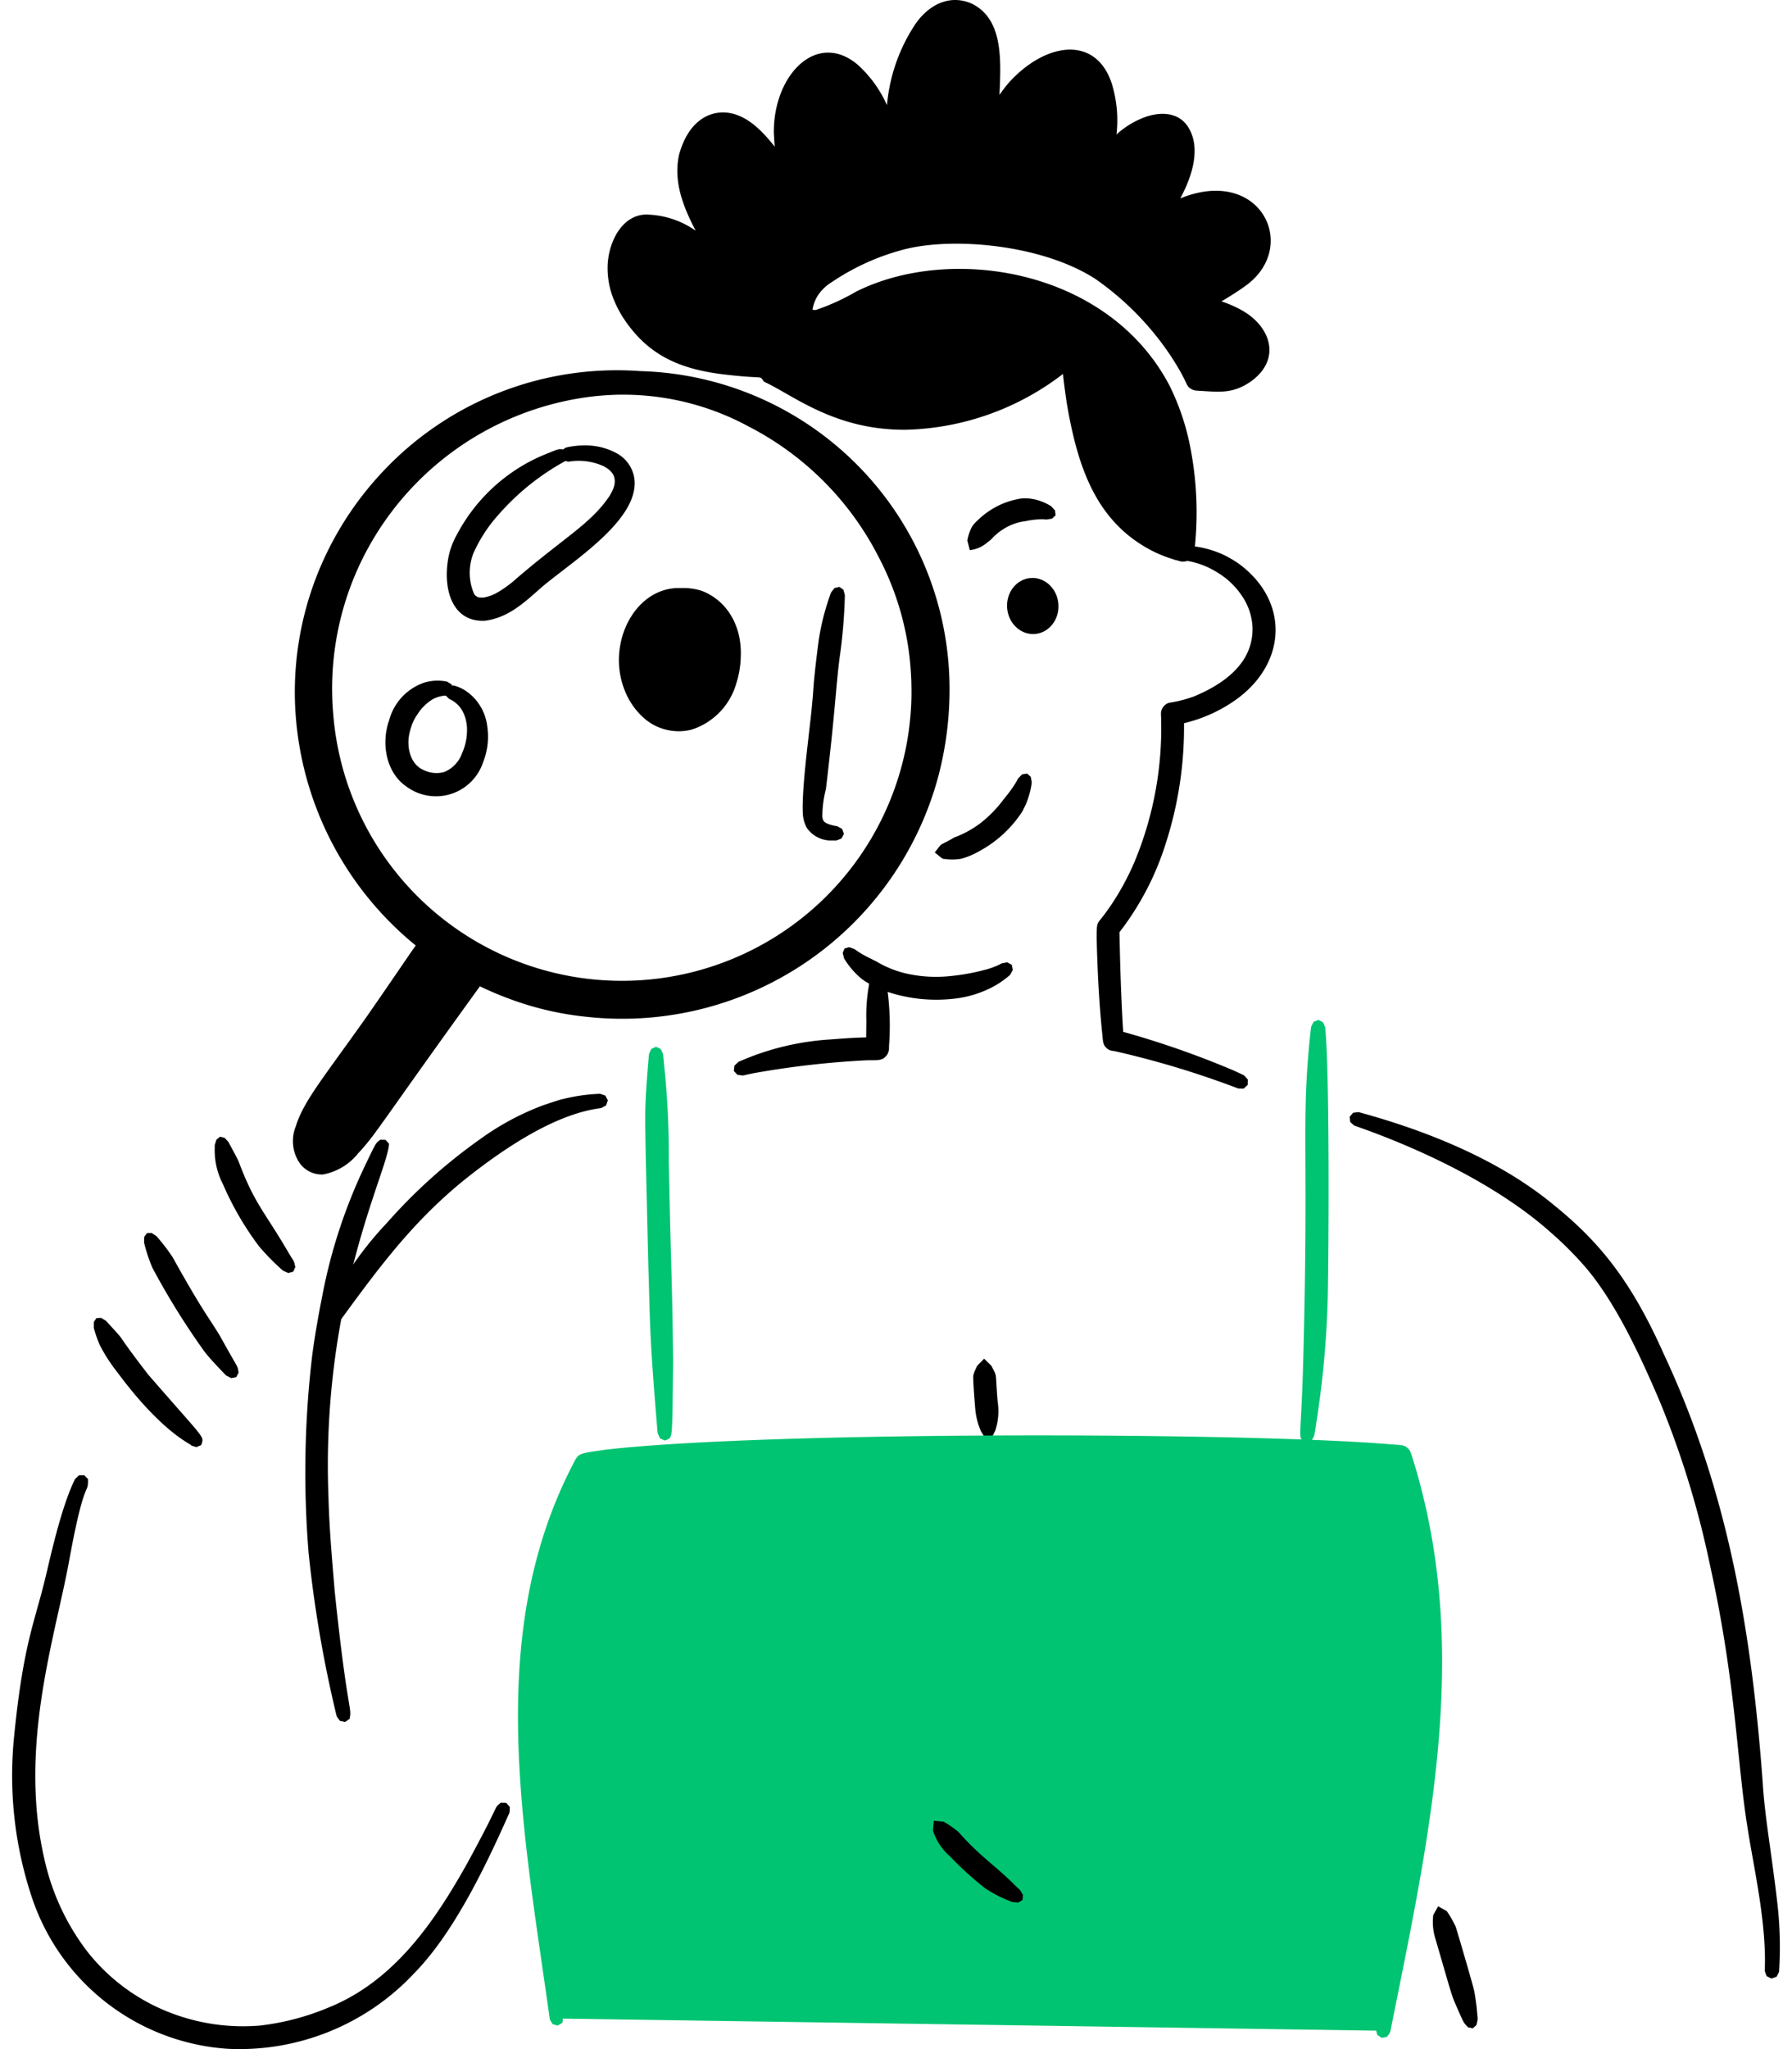
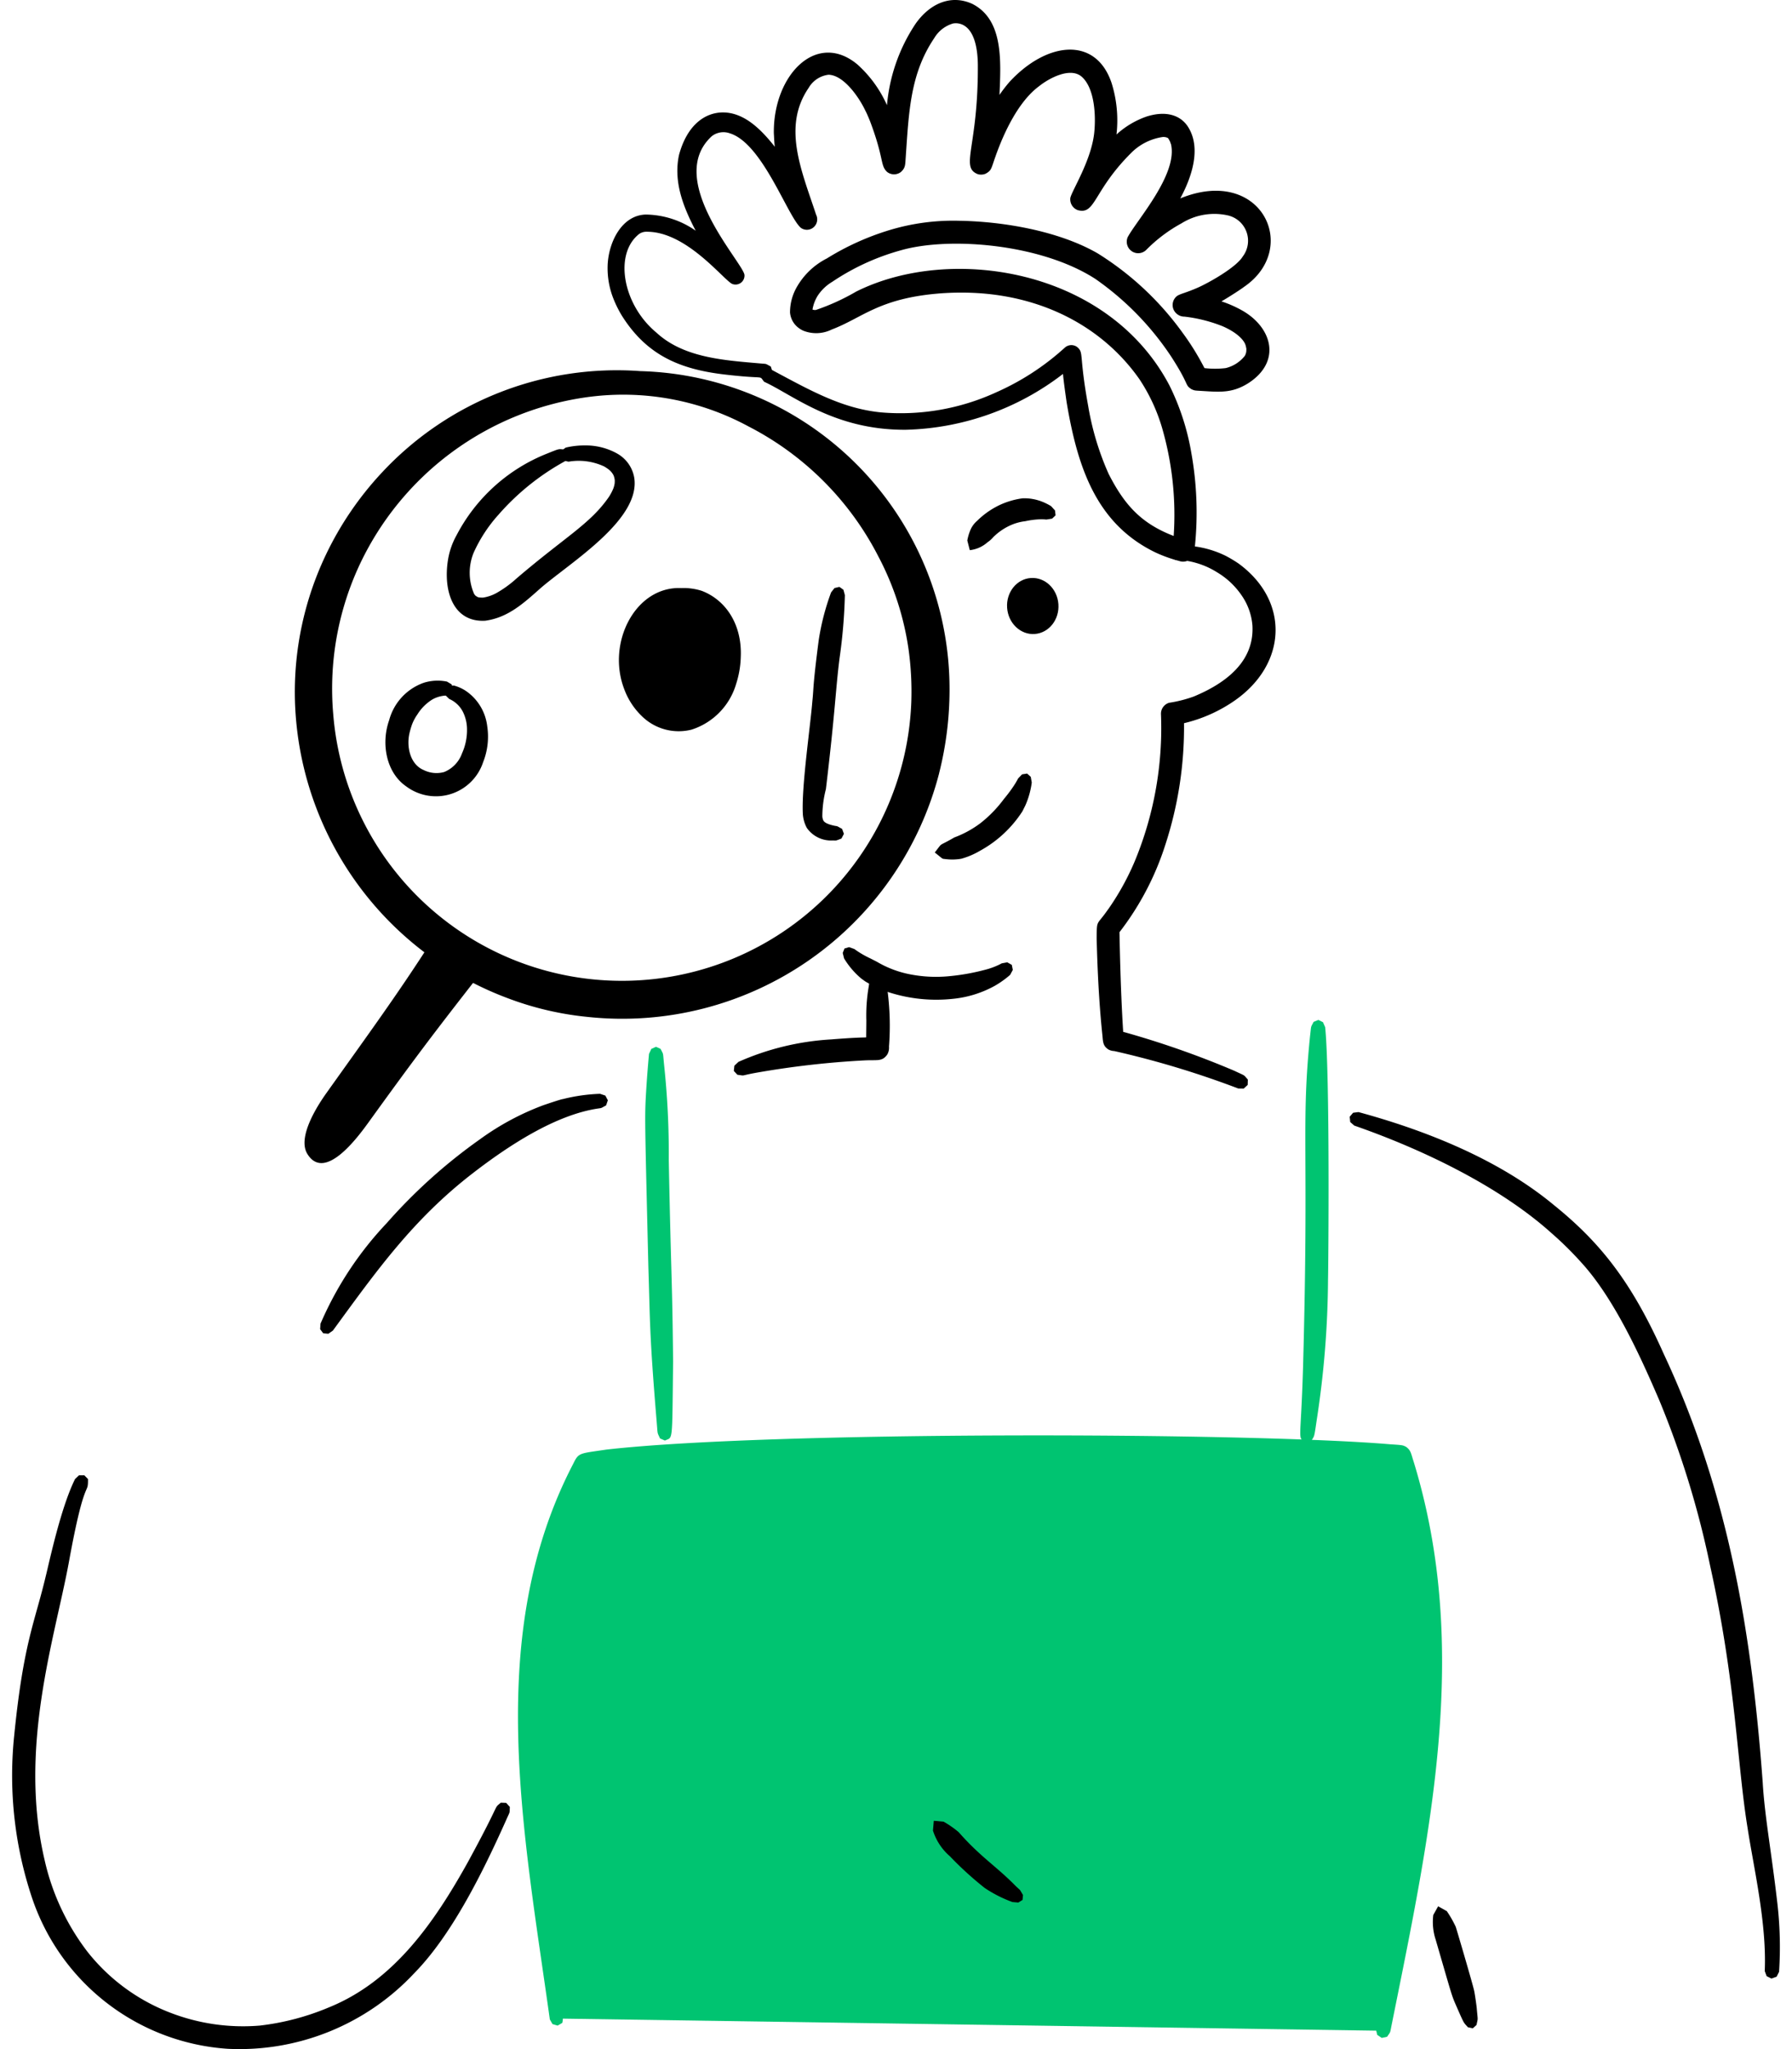
<svg xmlns="http://www.w3.org/2000/svg" width="140" height="160" viewBox="0 0 140 160" fill="none">
  <path d="M80.838 49.504c1.107-.078 1.935-1.12 1.85-2.327-.085-1.207-1.05-2.122-2.157-2.044-1.107.077-1.935 1.119-1.85 2.326.085 1.207 1.05 2.123 2.157 2.045Z" fill="#000" />
  <path fill-rule="evenodd" clip-rule="evenodd" d="M81.416 39.172c.224.09.44.195.648.318.084.055.008-.014.36.37l.042.379-.27.258-.453.072a3.362 3.362 0 0 0-.5-.019 6.425 6.425 0 0 0-1.143.148h-.005a3.918 3.918 0 0 0-1.161.323 4.575 4.575 0 0 0-1.334.92 2.2 2.2 0 0 1-.445.398 2.504 2.504 0 0 1-1.39.62l-.194-.755c.055-.312.15-.616.28-.905.119-.245.288-.463.496-.64.507-.5 1.093-.91 1.735-1.218a6.142 6.142 0 0 1 1.817-.531 3.8 3.8 0 0 1 1.517.262ZM80.238 60.398l.29.26.078.443a6.472 6.472 0 0 1-.514 1.82c-.046.085.112-.224-.215.428a9.195 9.195 0 0 1-3.337 3.095c-.45.265-.934.47-1.438.609a4.1 4.1 0 0 1-1.24.027c-.3-.042-.11.06-.833-.516.694-.879.176-.385 1.524-1.172a8.057 8.057 0 0 0 2.037-1.111 9.78 9.78 0 0 0 1.844-1.898c.118-.136.476-.586.687-.905a5.92 5.92 0 0 0 .417-.691l.31-.322.383-.06.007-.008ZM66.746 74.102c.396.288.82.537 1.266.742l.5.256a8.1 8.1 0 0 0 2.697.999c.908.168 1.833.216 2.753.142a17.11 17.11 0 0 0 3.216-.577c.376-.11.74-.258 1.084-.443l.431-.08.349.195h.004l.08.397-.208.386a7.492 7.492 0 0 1-1.166.837 8.447 8.447 0 0 1-3.313 1.036c-1.677.18-3.374.008-4.981-.505a9.318 9.318 0 0 1-1.868-.86l-.287-.206a6.302 6.302 0 0 1-1.36-1.587l-.106-.425.14-.348.355-.105.414.146Z" fill="#000" />
  <path fill-rule="evenodd" clip-rule="evenodd" d="M68.925 75.648c.269.512.164.12.381 1.475.215 1.52.264 3.061.147 4.593.019.214-.026.428-.13.616-.396.57-.756.42-1.745.465-2.846.147-5.681.47-8.488.964-1.343.244-.794.25-1.484.159l-.276-.298c0-.01.042-.396.044-.41l.317-.297a20.803 20.803 0 0 1 7.238-1.754c2.976-.238 2.737-.092 2.742-.21 0-.158.01-.835.012-1.27-.025-.854.032-1.71.17-2.554.006-.039.166-1.056.168-1.089l.2-.386.343-.164.36.16ZM95.78 43.413c.336.177.663.373.979.587 4.031 2.945 3.778 7.86-.29 10.697a11.62 11.62 0 0 1-3.967 1.772 29.606 29.606 0 0 1-1.456 9.48c-.786 2.473-2 4.788-3.587 6.84.007.1.06 4.2.29 7.78a70.773 70.773 0 0 1 8.676 3.038c.927.438.692.277 1.063.687l-.011.42-.312.286c-.086 0-.516-.008-.43-.008a71.87 71.87 0 0 0-9.68-2.922 1.074 1.074 0 0 1-.452-.118c-.431-.277-.427-.573-.476-1.096-.185-1.741-.37-4.216-.45-7.593.013-1.4-.009-1.016.696-1.983l.3-.418a20.25 20.25 0 0 0 1.965-3.577 27.154 27.154 0 0 0 2.063-11.523.895.895 0 0 1 .63-.886c.653-.098 1.294-.26 1.915-.483 2.573-1.063 4.747-2.766 4.601-5.535a4.782 4.782 0 0 0-.84-2.36 6.092 6.092 0 0 0-1.928-1.814 6.365 6.365 0 0 0-3.247-.974l-.39-.16-.175-.368.149-.38c.442-.215.317-.19.692-.2a7.794 7.794 0 0 1 3.671.81Z" fill="#000" />
-   <path fill-rule="evenodd" clip-rule="evenodd" d="M59.96 29.323c2.304 1.208 4.514 2.582 7.08 3.192 5.72 1.356 12.357-.925 16.628-4.824.622 6.372 1.888 13.558 8.771 15.288.455-3.957-.016-8.663-1.777-12.288-2.014-4.132-6.369-7.184-10.794-8.206a20.404 20.404 0 0 0-11.396.556c-1.507.57-2.843 1.58-4.409 2.013-.65.18-1.58-.117-1.478-.957a3.808 3.808 0 0 1 1.305-2.366 18.514 18.514 0 0 1 7.458-3.332c3.98-.736 10.213.06 13.8 2.063a22.372 22.372 0 0 1 8.37 9.141c1.641.08 2.612.361 4-.79 1.66-1.377.817-4.283-5.024-4.997a12.764 12.764 0 0 0 3.1-1.435 6.02 6.02 0 0 0 2.447-2.232c1.046-2.095-.42-4.114-2.64-4.35-2.332-.249-4.914 1.481-6.49 3.072 1.15-1.801 2.603-3.448 3.25-5.524.83-2.66-.314-4.457-2.96-3.124-2.108 1.06-3.454 3.436-4.731 5.32a18.044 18.044 0 0 0 1.76-4.433c.488-2.376.064-7.32-3.685-6.173-3.177.972-4.926 4.626-5.939 7.774.261-2.398 1.254-8.087.118-10.42a2.284 2.284 0 0 0-3.68-.774c-.39.347-.73.745-1.012 1.182-1.945 2.936-1.963 6.624-2.222 10.008-.555-2.38-1.295-5.077-3.142-6.822-2.826-2.664-5.174.984-5.358 3.694-.179 2.665.853 5.074 1.696 7.533-1.519-2.221-2.626-5.502-4.963-7.051-2.448-1.623-4.4.804-4.38 3.282.024 2.892 2.204 5.807 3.768 8.147-1.854-1.73-4.251-4.174-7.023-4.08-1.924.065-3.938 4.284-.186 8.376 2.572 2.81 6.067 2.856 9.534 3.164" fill="#000" />
  <path fill-rule="evenodd" clip-rule="evenodd" d="M92.779 9.85c1.096 1.642.365 3.913-.572 5.645l.138-.058c6.233-2.433 9.221 3.943 4.877 6.941-.374.284-1.38.917-1.797 1.154.536.175 1.055.4 1.549.673 2.38 1.3 3.188 3.977.593 5.687-1.256.806-2.208.728-3.661.635-.555-.036-.555-.014-.827-.14-.551-.364-.106-.27-1.602-2.578a22.636 22.636 0 0 0-5.9-6.029c-4.242-2.74-11.388-3.32-15.178-2.241a18.274 18.274 0 0 0-5.37 2.46c-.45.266-.836.63-1.128 1.064-.216.337-.36.715-.425 1.11.085.03.176.04.266.03a17.365 17.365 0 0 0 3.147-1.435c7.326-3.668 19.642-1.835 24.47 7.32a18.97 18.97 0 0 1 1.712 5.268c.428 2.387.525 4.821.288 7.235-.065.537-.037.598-.211.897a.89.89 0 0 1-1.012.318 11.075 11.075 0 0 1-1.853-.662c-4.624-2.228-6.09-6.624-6.947-11.7-.07-.476-.242-1.679-.29-2.246a20.963 20.963 0 0 1-12.288 4.36c-5.566.034-8.791-2.71-11.061-3.75-.449-.548.222-.181-3.003-.556-3.582-.406-6.157-1.513-8.101-4.588a8.761 8.761 0 0 1-.626-1.235 6.454 6.454 0 0 1-.494-2.742c.08-1.806 1.117-3.888 2.982-3.934a6.932 6.932 0 0 1 3.896 1.262c-.984-1.876-1.75-3.834-1.303-5.918.652-2.405 2.085-3.323 3.453-3.318 1.681.017 2.995 1.37 4.035 2.686-.037-.13-.072-.975-.08-1.06-.056-4.54 3.328-8.028 6.522-5.378a9.396 9.396 0 0 1 2.317 3.187 13.579 13.579 0 0 1 2.236-6.361C72.616.313 74.251-.47 75.956.3c2.428 1.23 2.247 4.39 2.128 7.11a11.3 11.3 0 0 1 .798-1.031c2.884-3.111 6.71-3.587 7.957.09a9.75 9.75 0 0 1 .387 4.032 6.806 6.806 0 0 1 2.368-1.407c1.577-.491 2.644-.046 3.185.756Zm-17.867 7.388c3.52.054 7.829.811 10.833 2.539a23.438 23.438 0 0 1 6.631 6.188 20.055 20.055 0 0 1 1.721 2.777 7.077 7.077 0 0 0 1.66 0 2.705 2.705 0 0 0 1.477-.936l.012-.013.015-.027.005-.014.023-.04.005-.012.008-.013v-.012l.007-.014.038-.114v-.013l.01-.024v-.014l.003-.012v-.026l.005-.013.006-.13v-.097a6.446 6.446 0 0 0-.027-.131l-.007-.015v-.03l-.006-.016v-.015l-.026-.063c-.022-.117-.297-.817-1.779-1.47a11.603 11.603 0 0 0-2.982-.754.931.931 0 0 1-.85-.533.892.892 0 0 1 .277-1.09c.278-.175.685-.238 1.577-.628.908-.397 3.036-1.6 3.543-2.446a2.031 2.031 0 0 0-1.162-3.207 4.832 4.832 0 0 0-3.623.618 11.755 11.755 0 0 0-2.748 2.067.893.893 0 0 1-1.493-.376.893.893 0 0 1 .034-.604c.685-1.307 3.966-4.934 3.377-7.299l-.02-.016a.404.404 0 0 0-.01-.042l-.006-.014v-.013l-.008-.014v-.013l-.007-.014v-.012c-.112-.219-.127-.239-.131-.245l-.008-.007v-.007l-.007-.006v-.006l-.007-.006v-.005l-.007-.006-.004-.005-.007-.004v-.005l-.007-.004v-.005h-.014v-.004h-.008v-.004l-.014-.007-.028-.013a.841.841 0 0 0-.335-.052 4.372 4.372 0 0 0-2.492 1.26c-2.971 2.97-2.76 4.847-4.164 4.448a.896.896 0 0 1-.572-.952c.13-.59 1.637-2.916 1.866-5.083.142-1.35.035-3.548-1.02-4.415-.873-.69-2.443.103-3.291.779-1.599 1.179-2.737 3.596-3.4 5.474-.345.959-.294 1.1-.784 1.36a.907.907 0 0 1-.607.029c-1.393-.564.037-2.072.01-8.481-.004-1.101-.188-2.712-1.19-3.185a1.26 1.26 0 0 0-.741-.099c-.62.18-1.148.59-1.476 1.146-1.878 2.781-1.983 5.752-2.23 9.343-.039.572-.022.784-.37 1.106a.879.879 0 0 1-1.086-.005c-.555-.53-.213-1.018-1.348-4.008-.047-.101-.202-.505-.343-.765-.501-1.065-1.697-2.786-2.882-2.813a2.087 2.087 0 0 0-1.555 1.03c-2.067 3.027-.563 6.427.585 9.897a.819.819 0 0 1-.192.981.803.803 0 0 1-1.004.042c-1.048-.92-2.981-6.572-5.534-7.373a1.481 1.481 0 0 0-1.41.214c-3.728 3.387 2.402 9.838 2.544 10.836a.7.7 0 0 1-.977.698c-.729-.39-3.55-4.046-6.61-4.065a1.01 1.01 0 0 0-.622.159c-2.009 1.54-1.318 5.525 1.324 7.712 2.158 2 5.375 2.17 8.235 2.422.411.037.254-.01.706.229l.088.268c2.995 1.601 5.497 3.023 8.54 3.316a17.915 17.915 0 0 0 9.005-1.578 19.876 19.876 0 0 0 5.335-3.477.765.765 0 0 1 .96-.056c.555.468.131.547.861 4.566a21.83 21.83 0 0 0 1.605 5.347c1.225 2.395 2.517 3.862 5.082 4.846a24.378 24.378 0 0 0-.885-8.365 14.007 14.007 0 0 0-1.78-3.859c-3.087-4.42-8.576-7.227-15.538-6.72-4.825.37-6.1 1.912-8.508 2.822a2.732 2.732 0 0 1-2.221.096 1.919 1.919 0 0 1-.61-.434c-.248-.274-.4-.621-.432-.989 0-.702.184-1.391.537-1.998a5.642 5.642 0 0 1 2.338-2.221 20.632 20.632 0 0 1 4.98-2.24 17.209 17.209 0 0 1 5.337-.704Z" fill="#000" />
  <path fill-rule="evenodd" clip-rule="evenodd" d="M51.613 81.903c.246.513.159.168.276 1.31.259 2.45.378 4.914.358 7.378.193 9.657.268 8.912.339 15.721-.08 6.541 0 5.851-.635 6.171h-.004l-.384-.166c-.234-.529-.17-.229-.264-1.349-.576-6.92-.51-7.854-.645-12.01-.282-11.9-.298-11.678-.166-13.892a95.74 95.74 0 0 1 .216-2.777l.181-.387.362-.164h.007l.359.165ZM103.001 79.64l.358.177.169.388c.383 3.739.249 18.87.224 19.7a74.157 74.157 0 0 1-.885 10.985c-.208 1.438-.173 1.19-.421 1.615l-.397.122h-.007c-.721-.431-.419.188-.243-5.816.476-17.215-.166-18.853.547-25.894.109-.916.033-.635.279-1.125l.369-.152h.007Z" fill="#00C471" />
-   <path fill-rule="evenodd" clip-rule="evenodd" d="M77.445 106.638c.499.952.292.371.496 2.796a4.86 4.86 0 0 1-.186 2.273l-.22.44-.305.191h-.008c-.405-.207-.27-.079-.581-.577a5.462 5.462 0 0 1-.445-1.701c-.01-.104-.2-2.357-.155-2.653.04-.178.1-.349.183-.511.158-.331.01-.134.66-.805.008.007.551.535.561.547ZM8.28 103.134c1.94 2.117.269.259 3.276 4.171 4.633 5.343 4.384 4.777 4.164 5.532l-.369.159-.437-.128c.347 0-1.983-.635-5.738-5.708a12.768 12.768 0 0 1-1.387-2.147 9.62 9.62 0 0 1-.464-1.344c.025-.562-.08-.318.212-.748h.007l.363-.016.373.229ZM12.22 96.519c.46.52.885 1.073 1.27 1.652 2.325 4.186 2.77 4.617 3.678 6.114 1.617 2.914 1.34 2.228 1.474 2.89l-.183.354-.39.08-.402-.207c-.346-.358-1.2-1.229-1.678-1.846a57.625 57.625 0 0 1-4.088-6.575 12.526 12.526 0 0 1-.646-1.958c.024-.546-.057-.353.233-.74l.366-.006.366.242ZM22.52 99.401l-.413-.186a18.006 18.006 0 0 1-1.884-1.917 23.779 23.779 0 0 1-2.811-4.845 5.748 5.748 0 0 1-.635-2.864c0-.23-.027-.092.132-.601l.28-.229h.008l.35.085c.349.38.292.302.378.476.055.107.688 1.247.745 1.443 1.238 3.283 2.037 3.894 3.857 7.026.532.891.397.544.546 1.146l-.166.361v.004l-.388.101ZM30.108 89.002h.007l.273.297c.015 1.932-5.356 12.013-4.723 27.668.05 2.413.374 5.932.486 7.306 1 9.585 1.367 8.975 1.157 9.946-.007 0-.341.238-.347.238-.005 0-.404-.086-.41-.088l-.248-.354a96.114 96.114 0 0 1-2.192-12.742 77.455 77.455 0 0 1 .21-14.828c.23-2.197.873-5.332.887-5.418a41.525 41.525 0 0 1 3.35-10.096c.906-1.895.788-1.624 1.148-1.938l.402.01Z" fill="#000" />
  <path fill-rule="evenodd" clip-rule="evenodd" d="m6.59 115.196.283.293c.023 1.371-.238-.406-1.49 6.478-1.078 5.877-3.966 14.458-1.898 23.27a18.353 18.353 0 0 0 3.371 7.191 15.163 15.163 0 0 0 6.454 4.733 15.775 15.775 0 0 0 6.988 1.003 19.716 19.716 0 0 0 5.414-1.428c5.062-2.056 8.225-6.633 10.846-11.345 2.697-4.95 1.933-4.073 2.566-4.633l.42.015.286.317c-.024.556.038.29-.302 1.061-1.715 3.83-4.165 8.87-7.154 11.911a18.692 18.692 0 0 1-14.582 5.915 17.349 17.349 0 0 1-15.278-11.752 30.09 30.09 0 0 1-1.428-12.476c.734-7.493 1.622-9.006 2.494-12.699.215-.821 1.143-5.291 2.286-7.565l.305-.29h.41l.008.001ZM47.292 85.546l.196.367-.134.397c-.42.229-.326.201-.573.238-3.389.483-7.112 2.952-9.826 5.047-4.68 3.606-7.525 7.616-10.948 12.301l-.354.248-.397-.036-.007-.004-.238-.317c.035-.513.013-.397.09-.57a26.854 26.854 0 0 1 5.113-7.713 41.967 41.967 0 0 1 7.293-6.553 20.66 20.66 0 0 1 4.937-2.65c.084-.03 1.408-.482 1.534-.482.95-.24 1.923-.378 2.902-.411l.412.138ZM106.132 86.835c5.286 1.437 10.957 3.694 15.237 7.236 3.575 2.883 6.053 5.916 8.602 11.629 5.033 10.723 6.87 21.669 7.741 33.479.147 2.579.675 5.395 1.124 9.26.223 1.833.274 3.683.154 5.525l-.192.384-.397.143h-.008l-.375-.188-.147-.397c.164-3.761-.879-8.131-1.34-11.167-.825-5.017-.902-11.366-2.936-20.519a71.703 71.703 0 0 0-3.966-12.89c-1.484-3.456-3.537-7.962-6.092-10.752a26.613 26.613 0 0 0-2.311-2.279c-4.025-3.623-9.973-6.513-15.423-8.41l-.317-.276c0-.012-.041-.404-.041-.415l.266-.31.421-.053ZM114.678 158.293c-.353-.406-.26-.193-.884-1.614-.397-.916-.272-.546-1.627-5.21a4.412 4.412 0 0 1-.192-1.942l.38-.678.678.38c.265.387.497.794.696 1.219.046.123 1.317 4.429 1.438 4.993.063.278.194 1.231.204 1.368.089 1.032.105.697-.018 1.305l-.288.262c-.011-.001-.377-.081-.387-.083Z" fill="#000" />
  <path fill-rule="evenodd" clip-rule="evenodd" d="M43.496 157.614c-1.71-14.518-4.747-29.617 2.251-43.249 7.048-1.626 49.749-1.809 63.626-.635 4.869 14.848 1.56 29.964-1.315 44.839" fill="#00C471" />
  <path fill-rule="evenodd" clip-rule="evenodd" d="M108.592 112.773c1.014.065 1.018.07 1.274.212.371.287.357.481.585 1.177 4.448 14.555 1.302 28.877-1.702 43.817-.173.841-.079.607-.382 1.058l-.414.088h-.007l-.351-.238c-.124-.593-.14-.144.17-1.821 2.581-14.173 2.173-13.301 2.258-13.301 1.457-10.652 1.652-19.18-1.319-29.189-.01 0-.445-.035-3.339-.211-12.945-.565-26.004-.586-38.273-.363-2.701.05-18.167.411-20.738 1.153a39.334 39.334 0 0 0-3.763 13.131c-1.392 12.685 1.844 27.966 1.335 29.67l-.36.208h-.004l-.397-.116-.21-.364c-2.056-14.761-5.145-29.998 1.832-43.396.427-.873.464-.783 2.57-1.098 12.808-1.458 50.169-1.353 61.235-.417Z" fill="#00C471" />
  <path fill-rule="evenodd" clip-rule="evenodd" d="M37.56 76.015a9.038 9.038 0 0 1-3.845-2.522c-2.588 4.052-5.033 7.39-8.22 11.865-.714 1.002-2.283 3.447-1.483 4.744 1.33 2.167 3.84-1.168 4.747-2.42 3.474-4.813 5.031-6.89 8.815-11.723" fill="#000" />
-   <path fill-rule="evenodd" clip-rule="evenodd" d="M33.859 72.7c.362.105.389.182.63.467a8.631 8.631 0 0 0 3.034 2.233l.407.103.2.37c-.075.268-.064.194-.054.322l-.048.048-.015.055c-8.225 11.345-8.585 12.218-10.038 13.763a4.575 4.575 0 0 1-2.735 1.645 2.124 2.124 0 0 1-1.904-1.002 3.063 3.063 0 0 1-.224-2.763c.598-1.947 2.121-3.737 5.482-8.479 4.813-6.923 4.504-6.83 5.265-6.762Zm-8.974 15.6a2.406 2.406 0 0 0-.173 1.155v.015l.033.1.004.007.008.014v.019a1.338 1.338 0 0 0 .174.225h.008l.007.007.005.007h.015l.01.009h.009l.008.007.008.007h.007l.015.007h.036l.088-.007.01-.004h.015l.011-.005H25.211l.012-.005h.01l.032-.013h.01c.034-.01.018-.008.052-.018l.01-.008c.075-.029.147-.063.216-.104 1.215-.72 2.521-2.704 3.372-3.876 2.266-3.14 5.282-6.786 7.621-9.6a9.482 9.482 0 0 1-1.21-.542 8.586 8.586 0 0 1-1.468-.968c-3.56 5.913-8.33 11.517-8.986 13.572h.003Z" fill="#000" />
  <path fill-rule="evenodd" clip-rule="evenodd" d="M50.024 28.978A24.832 24.832 0 0 1 74.183 53.84c0 2.197-.271 4.385-.81 6.515v.011a25.57 25.57 0 0 1-27.45 19.04 24.287 24.287 0 0 1-6.212-1.447 25.589 25.589 0 0 1-16.674-23.467c-.069-3.86.76-7.683 2.42-11.167a25.402 25.402 0 0 1 4.393-6.44 25.086 25.086 0 0 1 20.174-7.907Zm-3.95 2.006a23.14 23.14 0 0 0-18.06 13.288 22.859 22.859 0 0 0-1.978 11.522 22.625 22.625 0 0 0 45.16-.992 23.883 23.883 0 0 0-.202-4.007 22.288 22.288 0 0 0-2.37-7.341A23.41 23.41 0 0 0 58.48 33.299a20.58 20.58 0 0 0-12.403-2.315h-.004Zm3.95-2.004c-.345-.007-.346-.008 0 0Z" fill="#000" />
  <path d="M56.385 51.38c.106-2.418-1.28-4.443-3.093-4.522-1.813-.079-3.369 1.817-3.474 4.235-.106 2.418 1.28 4.443 3.093 4.522 1.813.079 3.369-1.817 3.474-4.235Z" fill="#000" />
  <path fill-rule="evenodd" clip-rule="evenodd" d="M53.216 45.919a4.656 4.656 0 0 1 1.62.22c1.837.703 3.148 2.587 3.036 5.162a7.419 7.419 0 0 1-.358 2.09 5.315 5.315 0 0 1-3.482 3.58 4.103 4.103 0 0 1-3.873-1.038 5.62 5.62 0 0 1-1.388-2.115c-1.4-3.623.87-8.053 4.445-7.899Zm.043 1.862c-1.772.317-2.278 2.823-1.84 4.566a2.267 2.267 0 0 0 1.404 1.764h.018l.014.005h.051l.018.005h.205a2.176 2.176 0 0 0 1.46-1.395c.855-1.893-.177-4.618-1.33-4.96v.015ZM65.893 46.05l.113.419a41.541 41.541 0 0 1-.415 4.918c-.323 2.567-.311 3.881-1.067 10.229a8.727 8.727 0 0 0-.28 2.136l.006.038v.018c.01.075.03.148.056.218l.007.007v.011l.007.008v.011l.007.011.007.008c.098.165.387.295.867.397.278.052.11-.019.589.245l.14.383v.004l-.191.364c-.448.17-.362.163-.657.15a2.314 2.314 0 0 1-2.045-.974 2.639 2.639 0 0 1-.318-1.151c-.098-2.157.593-6.794.75-8.787.107-.992.01-.992.489-4.697a18.89 18.89 0 0 1 .972-3.763l.266-.336.377-.09c.012 0 .31.216.32.224ZM45.732 34.78a5.02 5.02 0 0 1 2.519.655 2.68 2.68 0 0 1 1.3 1.87c.505 3.252-4.907 6.56-7.279 8.586-1.357 1.201-2.56 2.33-4.363 2.577-2.502.141-3.305-2.318-2.907-4.769.11-.67.336-1.315.668-1.908a13.645 13.645 0 0 1 6.954-6.327c1.147-.462.974-.396 1.383-.378l.189-.135a6.234 6.234 0 0 1 1.536-.17Zm-1.316 1.27-.243-.054a19.075 19.075 0 0 0-5.22 4.184c-.799.883-1.455 1.885-1.946 2.97a4.138 4.138 0 0 0 .019 3.193v.01l.01.012.014.023.007.007.013.023.007.007.007.011.014.016.007.011.007.007.01.008v.008l.012.007.027.031h.008l.013.015h.007l.007.008h.007l.008.007h.007l.007.008.021.012.007.007.071.04h.011c.01.006.021.012.033.016h.007a.082.082 0 0 1 .018.008H37.421a.08.08 0 0 0 .019.008h.021l.011.004h.032l.15.007h.081a3.19 3.19 0 0 0 1.061-.364 8.658 8.658 0 0 0 1.548-1.124c3.82-3.268 5.76-4.256 7.22-6.367.122-.185.228-.38.317-.582a1.79 1.79 0 0 0 .137-.476l.005-.017v-.052l.005-.101v-.092l-.007-.03v-.014l-.006-.03v-.014l-.024-.115-.007-.01-.006-.03-.007-.012v-.014l-.007-.011v-.015a.26.26 0 0 1-.013-.027v-.015a1.361 1.361 0 0 0-.481-.555 3.059 3.059 0 0 0-.267-.172l-.022-.009-.017-.01a4.694 4.694 0 0 0-2.748-.356ZM34.923 53.222c.424.258.352.19.397.318.191-.017.07-.029.284.03.255.083.499.195.727.336a3.888 3.888 0 0 1 1.734 2.802c.144.949.032 1.92-.323 2.811a3.88 3.88 0 0 1-5.986 1.9c-1.595-1.083-1.997-3.375-1.353-5.184a4.272 4.272 0 0 1 2.697-2.92 3.615 3.615 0 0 1 1.823-.093Zm-.143 1.094c-.357.026-.703.13-1.014.308-.47.294-.866.692-1.158 1.163a3.472 3.472 0 0 0-.422.793c-.072.203-.133.41-.184.62-.272 1.104.045 2.478 1.082 2.92a2.26 2.26 0 0 0 1.62.16 2.464 2.464 0 0 0 1.394-1.464 4.383 4.383 0 0 0 .387-1.847 3.093 3.093 0 0 0-.266-1.27 2.164 2.164 0 0 0-1.125-1.124l-.27-.263a.215.215 0 0 1-.044.007v-.003ZM73.718 142.241c.418.236.812.51 1.178.819 1.666 1.896 2.88 2.625 4.32 4.071.613.619.341.23.705.838l-.035.382-.327.205-.46-.038a10.018 10.018 0 0 1-2.167-1.099 26.295 26.295 0 0 1-2.724-2.48 4.378 4.378 0 0 1-1.314-1.984l-.007-.011.066-.772.765.069Z" fill="#000" />
</svg>